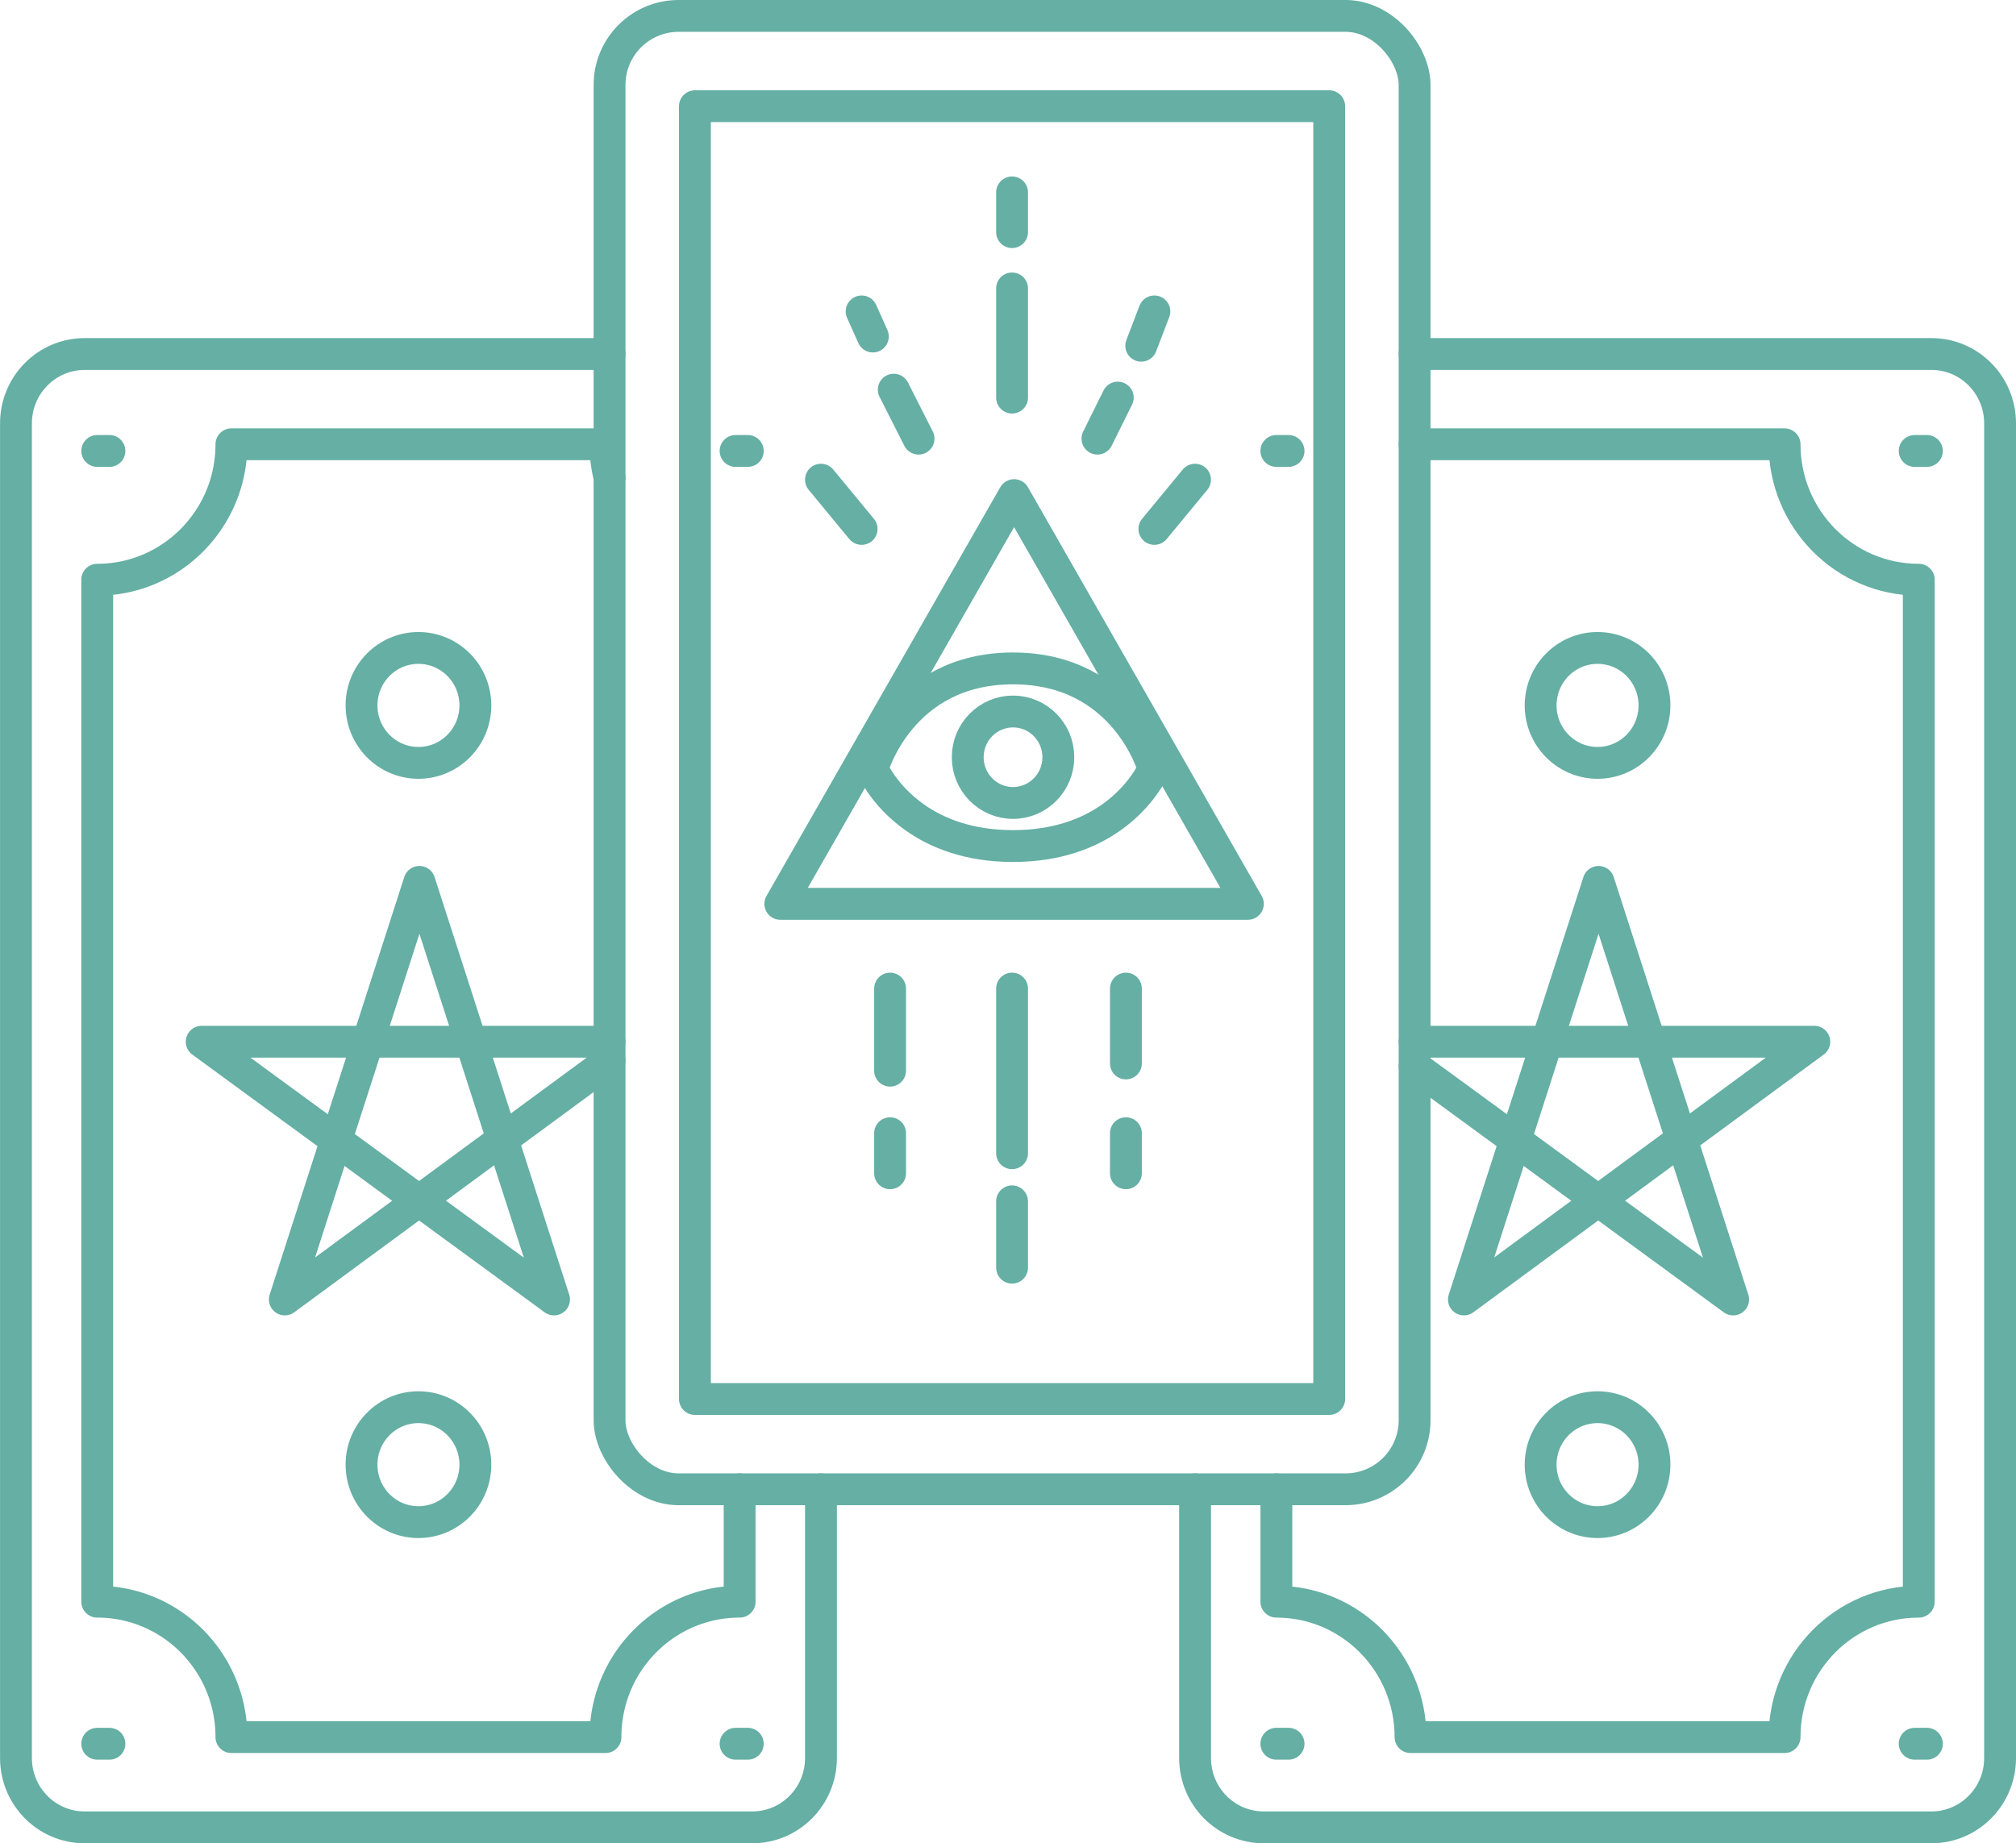
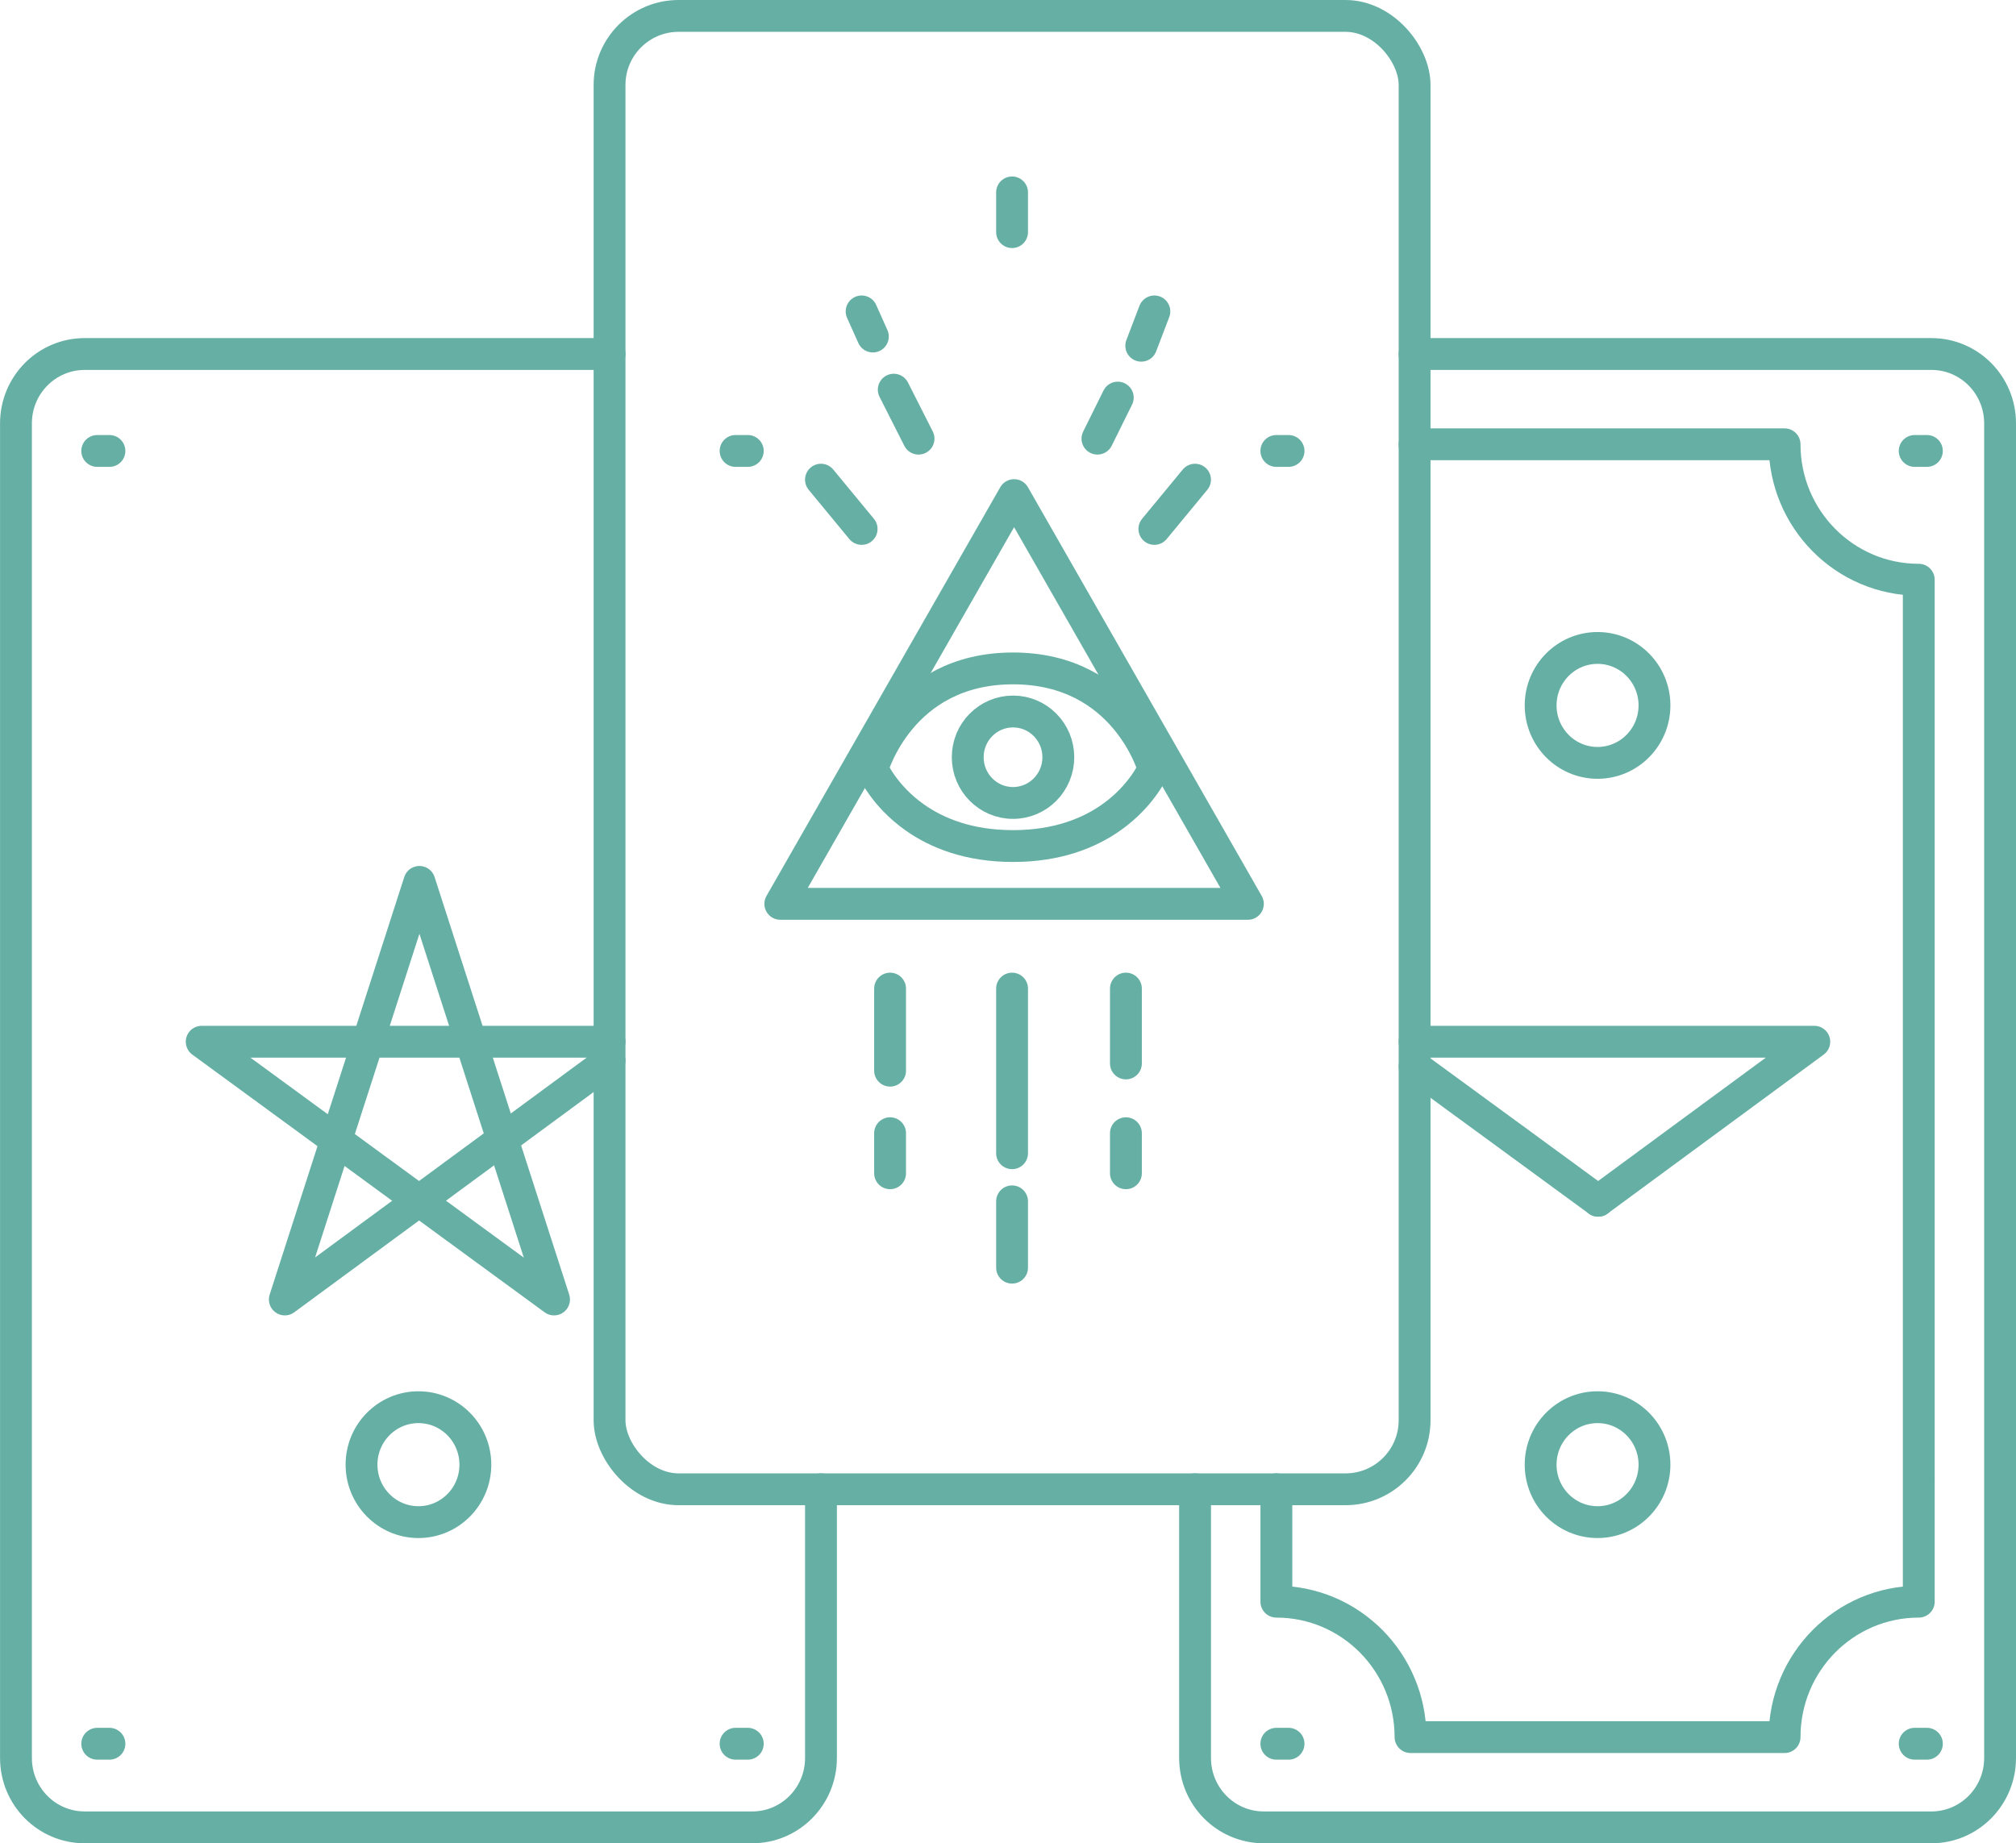
<svg xmlns="http://www.w3.org/2000/svg" viewBox="0 0 2026 1852.85">
  <defs>
    <style>.cls-1{fill:none;stroke:#65afa4;stroke-linecap:round;stroke-linejoin:round;stroke-width:32px;}</style>
  </defs>
  <g id="レイヤー_2" data-name="レイヤー 2">
    <g id="_饑1" data-name="ﾑ饑1">
      <polyline class="cls-1" points="1606.1 1206.98 1689.91 1145.28 1823.3 1047.14 1658.25 1047.14 1554.69 1047.14 1421.61 1047.14" />
      <polyline class="cls-1" points="1421.61 1071.99 1522.83 1146.03 1606.1 1206.98" />
-       <polyline class="cls-1" points="1689.91 1145.28 1741.74 1306.22 1606.1 1206.98 1471.19 1306.22 1522.83 1146.03 1554.69 1047.14 1606.49 886.48 1658.25 1047.14 1689.91 1145.28" />
      <line class="cls-1" x1="1282.68" y1="453.29" x2="1294.94" y2="453.29" />
      <line class="cls-1" x1="1282.68" y1="1752.8" x2="1294.94" y2="1752.8" />
      <line class="cls-1" x1="1924.19" y1="453.29" x2="1936.45" y2="453.29" />
      <line class="cls-1" x1="1924.19" y1="1752.8" x2="1936.45" y2="1752.8" />
      <polyline class="cls-1" points="421.15 1206.98 504.92 1145.32 612.56 1066.09" />
      <polyline class="cls-1" points="612.56 1047.14 473.3 1047.14 369.74 1047.14 202.7 1047.14 337.84 1146.03 421.15 1206.98" />
      <polyline class="cls-1" points="504.92 1145.32 556.79 1306.22 421.15 1206.98 286.24 1306.22 337.84 1146.03 369.74 1047.14 421.5 886.48 473.3 1047.14 504.92 1145.32" />
      <line class="cls-1" x1="97.72" y1="453.29" x2="109.98" y2="453.29" />
      <line class="cls-1" x1="97.72" y1="1752.8" x2="109.98" y2="1752.8" />
      <line class="cls-1" x1="739.23" y1="453.29" x2="751.49" y2="453.29" />
      <line class="cls-1" x1="739.23" y1="1752.8" x2="751.49" y2="1752.8" />
      <line class="cls-1" x1="1017.09" y1="1207.58" x2="1017.09" y2="1274.25" />
      <line class="cls-1" x1="1017.09" y1="993.72" x2="1017.09" y2="1159.23" />
      <line class="cls-1" x1="1131.5" y1="1139.1" x2="1131.5" y2="1179.36" />
      <line class="cls-1" x1="1131.5" y1="993.72" x2="1131.5" y2="1068.97" />
      <line class="cls-1" x1="894.5" y1="1139.1" x2="894.5" y2="1179.36" />
      <line class="cls-1" x1="894.5" y1="993.72" x2="894.5" y2="1076.23" />
      <line class="cls-1" x1="1017.09" y1="233.33" x2="1017.09" y2="193.39" />
-       <line class="cls-1" x1="1017.09" y1="399.66" x2="1017.09" y2="289.93" />
      <line class="cls-1" x1="1146.91" y1="347.52" x2="1160.1" y2="313.03" />
      <line class="cls-1" x1="1102.89" y1="440.92" x2="1123.32" y2="399.66" />
      <line class="cls-1" x1="1160.1" y1="531.68" x2="1200.96" y2="482.17" />
      <line class="cls-1" x1="877.19" y1="338.27" x2="865.9" y2="313.03" />
      <line class="cls-1" x1="923.11" y1="440.92" x2="898.19" y2="391.7" />
      <line class="cls-1" x1="865.9" y1="531.68" x2="825.04" y2="482.17" />
      <path class="cls-1" d="M1421.61,355.85H1941c38.13,0,69,31.18,69,69.72V1767.13c0,38.5-30.92,69.72-69,69.72H1270c-38.13,0-69-31.22-69-69.72V1497" />
      <path class="cls-1" d="M1421.61,446.6h371.82c0,75.18,60.36,136.13,134.86,136.13V1610c-74.5,0-134.86,60.91-134.86,136.13H1417.52c0-75.22-60.36-136.13-134.82-136.13V1497" />
      <ellipse class="cls-1" cx="1605.48" cy="709.07" rx="57.2" ry="57.76" />
      <ellipse class="cls-1" cx="1605.48" cy="1472.27" rx="57.2" ry="57.76" />
      <path class="cls-1" d="M825.05,1497v270.13c0,38.5-30.92,69.72-69,69.72H85.05c-38.13,0-69-31.22-69-69.72V425.57c0-38.54,30.92-69.72,69.05-69.72H612.56" />
-       <path class="cls-1" d="M743.3,1497v113c-74.46,0-134.82,60.91-134.82,136.13H232.57c0-75.22-60.36-136.13-134.86-136.13V582.73c74.5,0,134.86-61,134.86-136.13H608.48A136.61,136.61,0,0,0,612.56,480" />
-       <ellipse class="cls-1" cx="420.52" cy="709.07" rx="57.2" ry="57.76" />
      <ellipse class="cls-1" cx="420.52" cy="1472.27" rx="57.2" ry="57.76" />
      <rect class="cls-1" x="612.57" y="16" width="809.04" height="1481.02" rx="69.39" />
-       <rect class="cls-1" x="698.37" y="106.76" width="637.43" height="1299.5" />
      <polygon class="cls-1" points="1019.13 497.68 784.18 908.54 1254.08 908.54 1019.13 497.68" />
      <path class="cls-1" d="M1159.34,772.81s-11.27,26.76-42.55,48.86c-22,15.54-53.9,28.77-98.74,28.77s-76.67-13.2-98.67-28.72c-31.34-22.11-42.63-48.91-42.63-48.91s27.88-100.93,141.3-100.93S1159.34,772.81,1159.34,772.81Z" />
      <ellipse class="cls-1" cx="1018.05" cy="761.16" rx="45.53" ry="45.97" />
    </g>
  </g>
</svg>